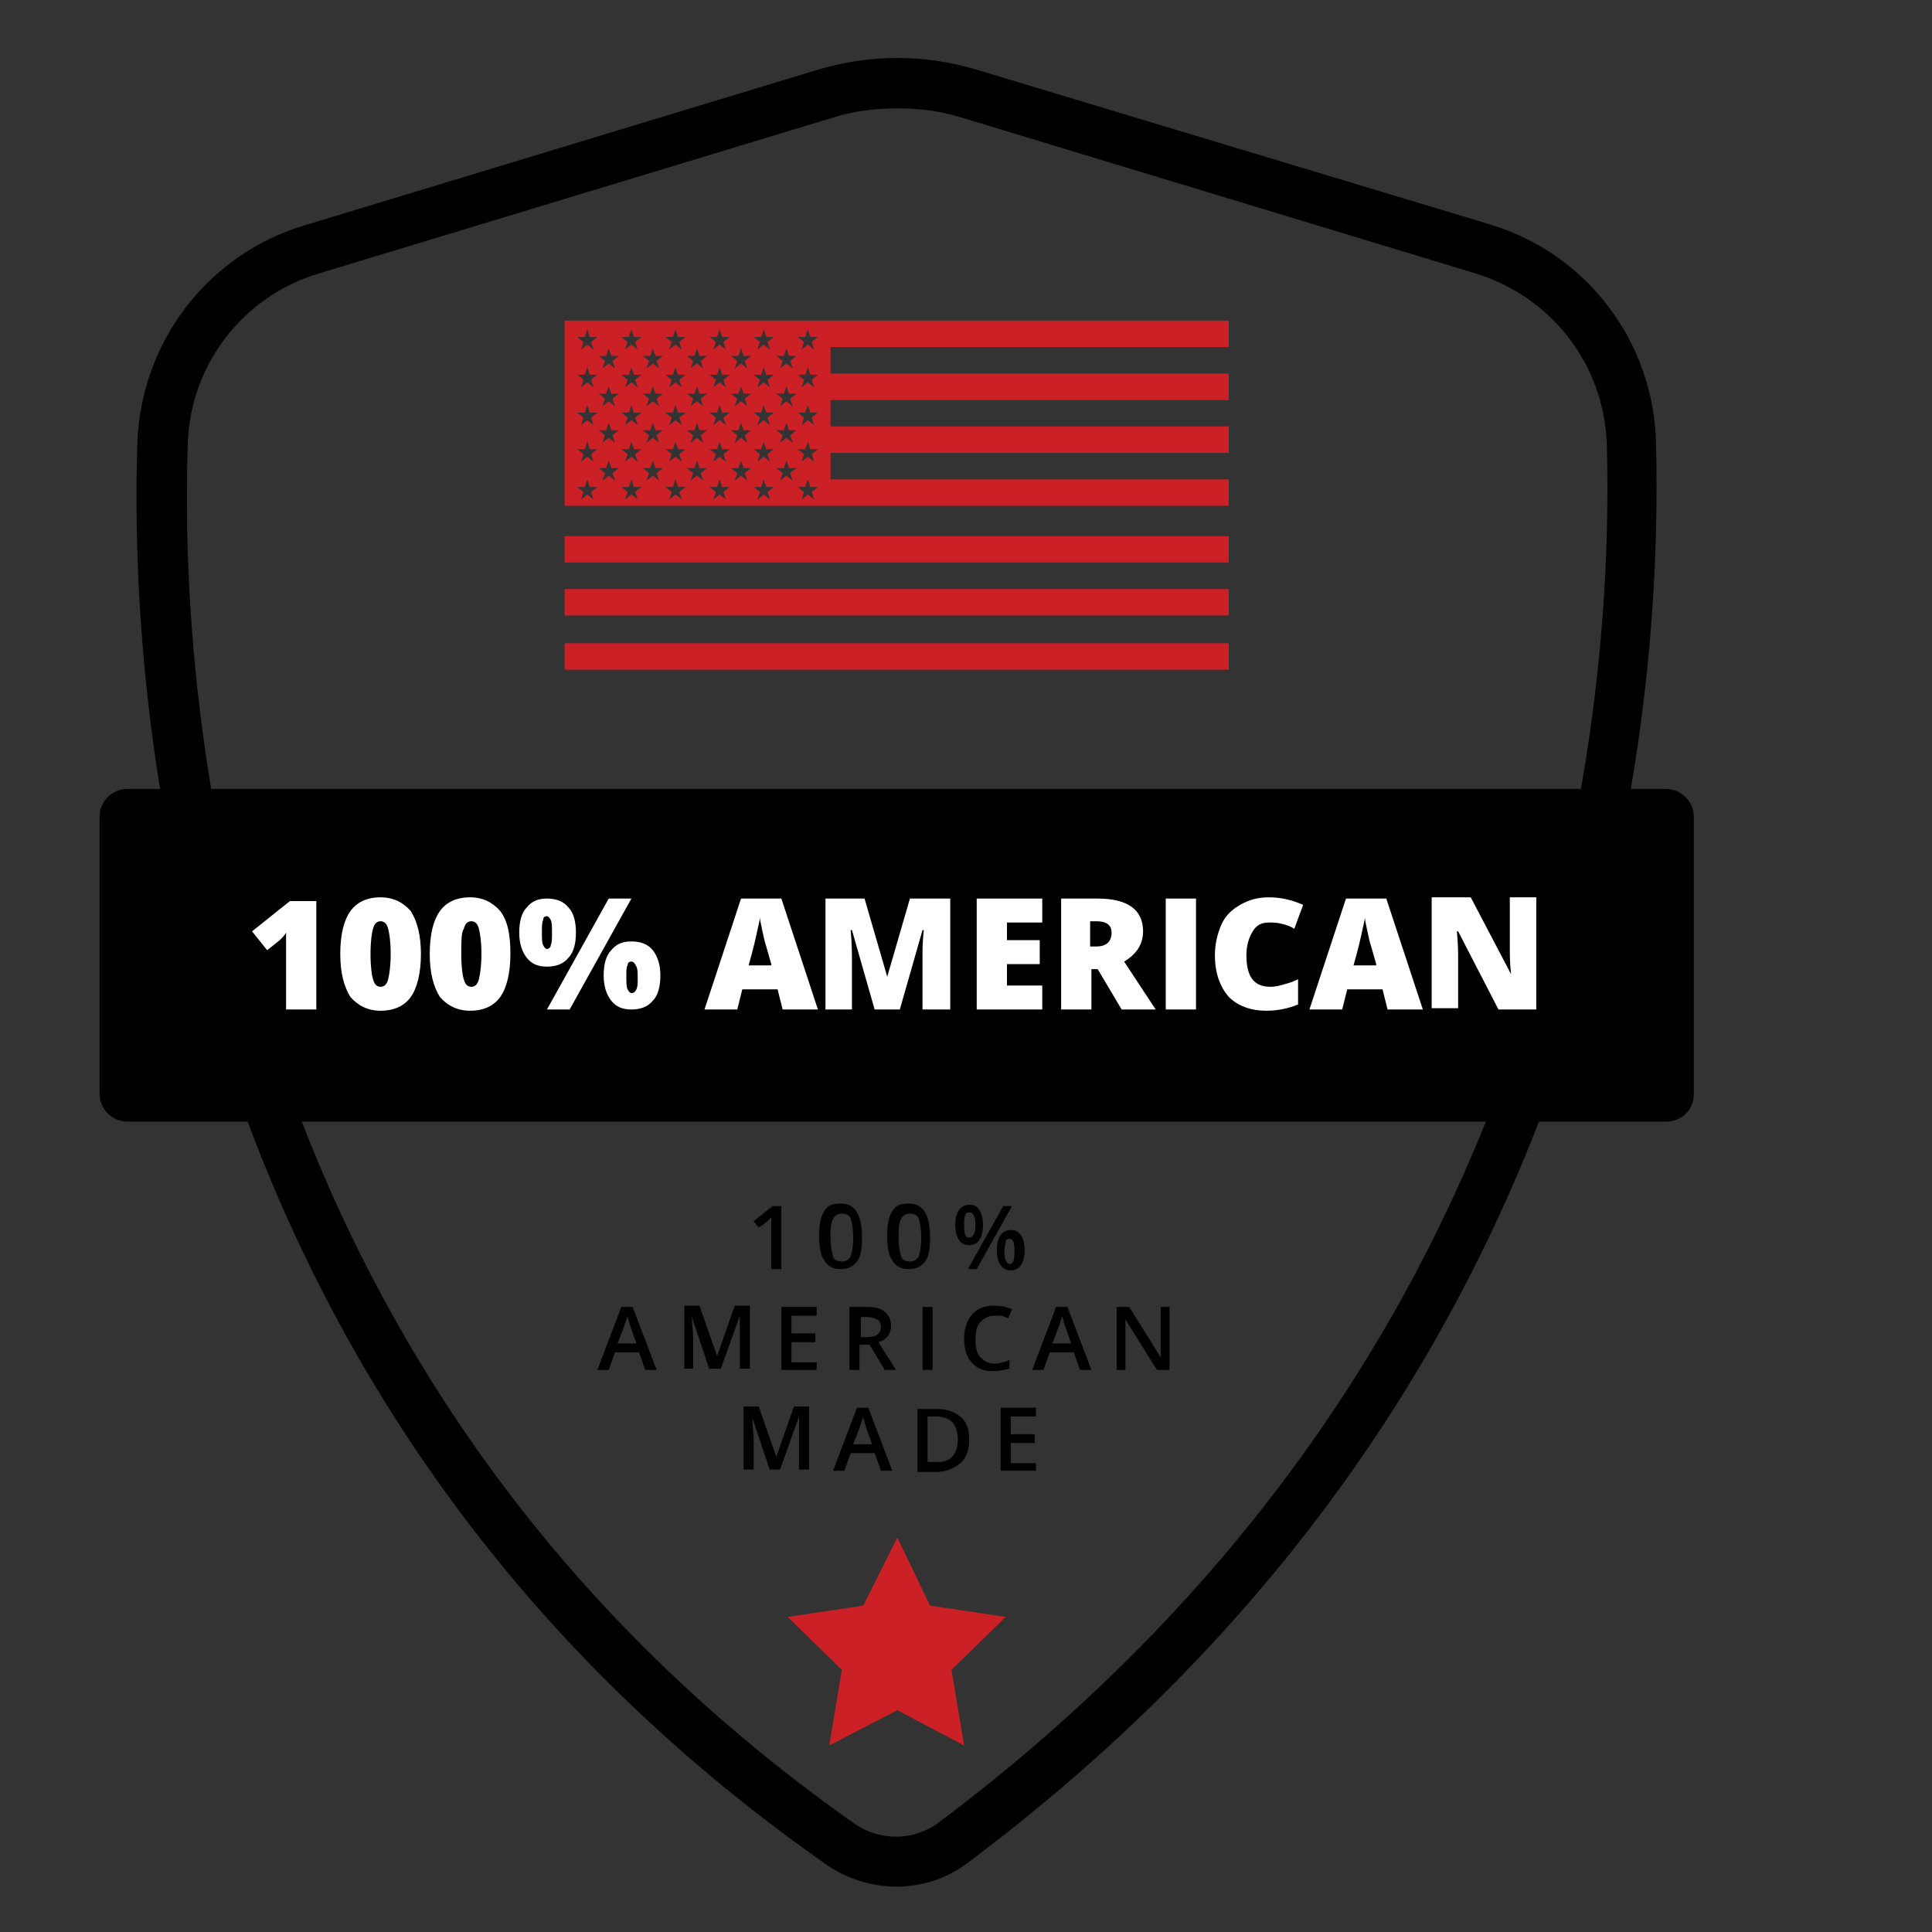
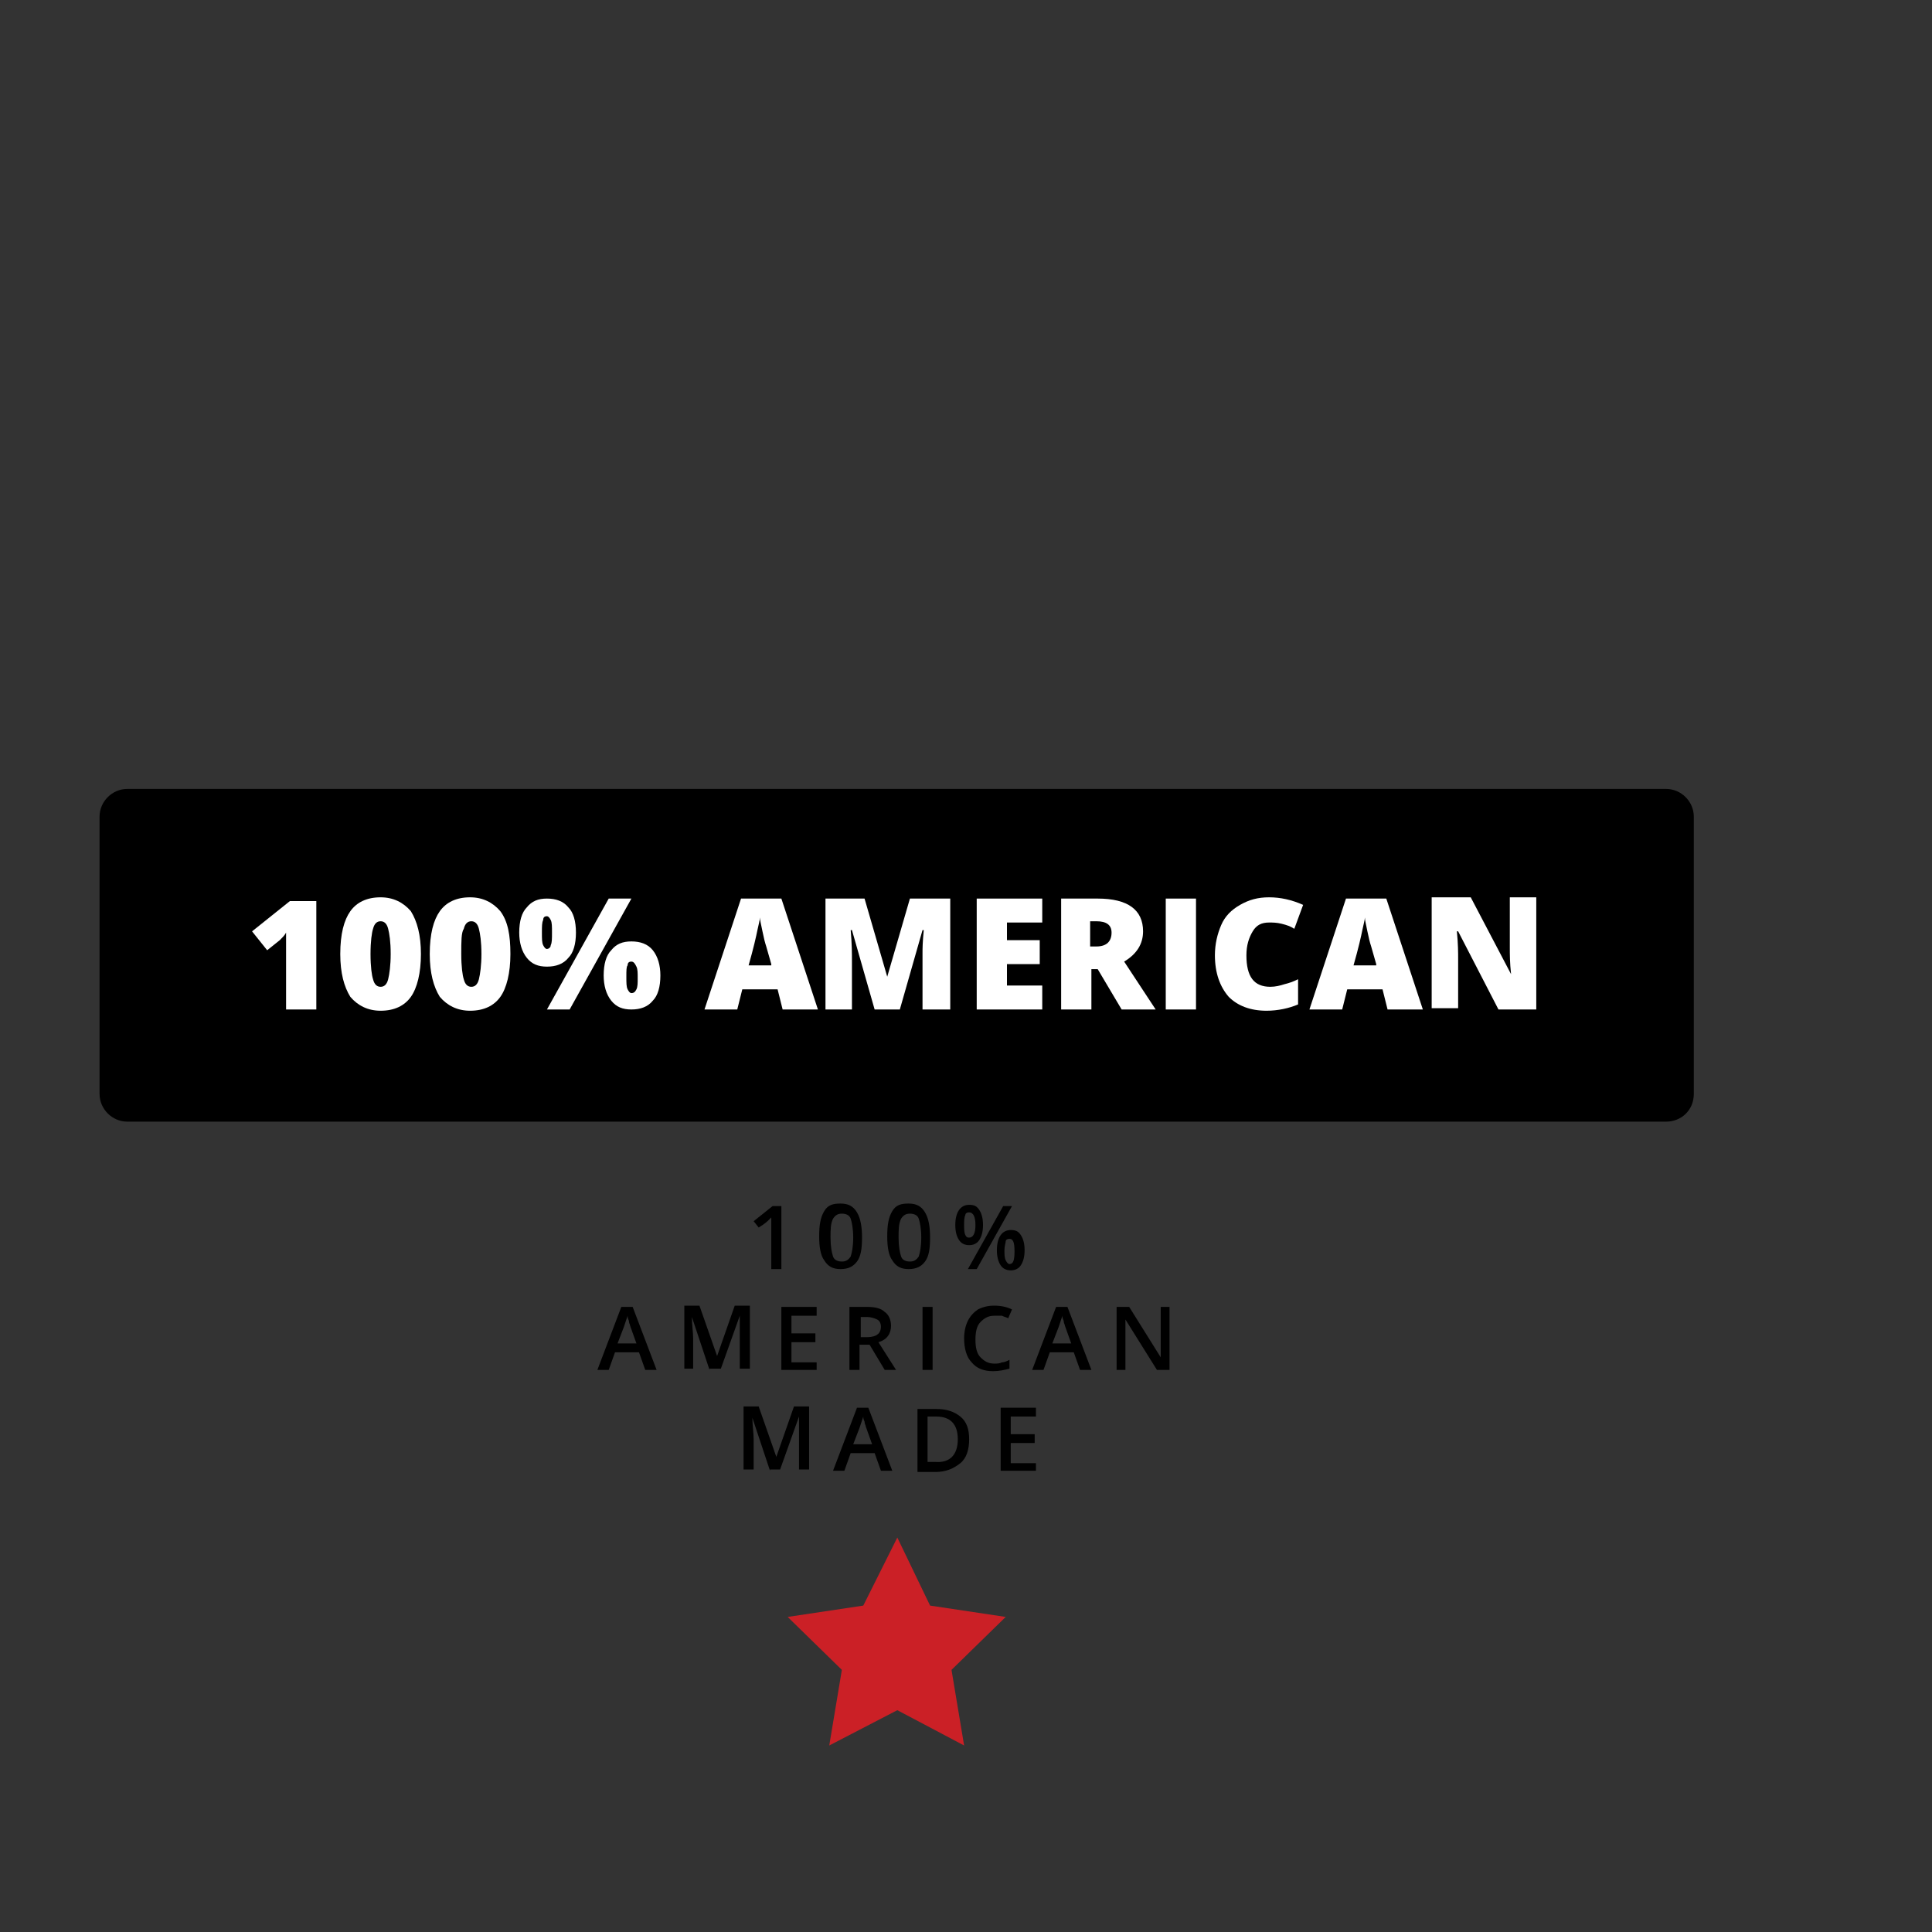
<svg xmlns="http://www.w3.org/2000/svg" version="1.1" id="Layer_1" x="0px" y="0px" viewBox="0 0 153.3 153.3" style="enable-background:new 0 0 153.3 153.3;" xml:space="preserve">
  <rect x="0" y="0" width="153.3" height="153.3" fill="#333333" stroke="none" />
  <style type="text/css">
	.st0{fill:#CB2026;}
	.st1{fill:#FFFFFF;}
</style>
  <g>
-     <path d="M71.1,149.7c-1.9,0-3.9-0.6-5.6-1.8C14,111.8,10.2,57,10.9,35.1c0.3-8,5.6-14.9,13.2-17.2L65,5.5c4.1-1.2,8.3-1.2,12.4,0   l40.8,12.3c7.7,2.3,13,9.3,13.2,17.3c0.3,12-0.8,30.6-8.2,51c-8.9,24.6-24.5,45.3-46.4,61.7C75.1,149.1,73.1,149.7,71.1,149.7z    M71.2,8.6c-1.7,0-3.4,0.2-5,0.7L25.3,21.7c-6,1.8-10.2,7.2-10.4,13.5c-0.7,21.2,3,74.4,52.9,109.5c2,1.4,4.7,1.4,6.7-0.1   c21.2-15.9,36.4-36,45-59.8c7.2-19.8,8.3-37.8,8-49.5c-0.2-6.3-4.3-11.7-10.4-13.6L76.2,9.3C74.6,8.8,72.9,8.6,71.2,8.6z" />
-   </g>
+     </g>
  <g>
    <path d="M132.2,89H10.1c-1.2,0-2.2-1-2.2-2.2v-22c0-1.2,1-2.2,2.2-2.2h122.1c1.2,0,2.2,1,2.2,2.2v22C134.4,88.1,133.4,89,132.2,89z   " />
  </g>
  <g>
    <g>
      <path d="M62,100.7h-0.8v-3.2c0-0.4,0-0.7,0-0.9c-0.1,0.1-0.1,0.1-0.2,0.2c-0.1,0.1-0.3,0.3-0.8,0.6l-0.4-0.5l1.5-1.2H62V100.7z" />
    </g>
    <g>
      <path d="M68.4,98.2c0,0.9-0.1,1.5-0.4,1.9c-0.3,0.4-0.7,0.6-1.3,0.6c-0.6,0-1-0.2-1.3-0.7c-0.3-0.4-0.4-1.1-0.4-1.9    c0-0.9,0.1-1.5,0.4-2s0.7-0.6,1.3-0.6c0.6,0,1,0.2,1.3,0.7S68.4,97.4,68.4,98.2z M65.9,98.2c0,0.7,0.1,1.2,0.2,1.5    c0.1,0.3,0.4,0.4,0.7,0.4s0.5-0.1,0.7-0.4c0.1-0.3,0.2-0.8,0.2-1.5c0-0.7-0.1-1.2-0.2-1.5c-0.1-0.3-0.4-0.4-0.7-0.4    s-0.5,0.1-0.7,0.4C65.9,97.1,65.9,97.6,65.9,98.2z" />
    </g>
    <g>
      <path d="M73.8,98.2c0,0.9-0.1,1.5-0.4,1.9c-0.3,0.4-0.7,0.6-1.3,0.6c-0.6,0-1-0.2-1.3-0.7c-0.3-0.4-0.4-1.1-0.4-1.9    c0-0.9,0.1-1.5,0.4-2s0.7-0.6,1.3-0.6c0.6,0,1,0.2,1.3,0.7S73.8,97.4,73.8,98.2z M71.3,98.2c0,0.7,0.1,1.2,0.2,1.5    c0.1,0.3,0.4,0.4,0.7,0.4s0.5-0.1,0.7-0.4c0.1-0.3,0.2-0.8,0.2-1.5c0-0.7-0.1-1.2-0.2-1.5c-0.1-0.3-0.4-0.4-0.7-0.4    s-0.5,0.1-0.7,0.4C71.3,97.1,71.3,97.6,71.3,98.2z" />
    </g>
    <g>
      <path d="M78,97.2c0,0.5-0.1,0.9-0.3,1.2c-0.2,0.3-0.5,0.4-0.8,0.4c-0.3,0-0.6-0.1-0.8-0.4c-0.2-0.3-0.3-0.7-0.3-1.2    c0-1,0.4-1.6,1.1-1.6c0.4,0,0.6,0.1,0.8,0.4C77.9,96.3,78,96.7,78,97.2z M76.5,97.2c0,0.3,0,0.6,0.1,0.8c0.1,0.2,0.2,0.2,0.3,0.2    c0.3,0,0.5-0.3,0.5-1c0-0.7-0.2-1-0.5-1c-0.2,0-0.3,0.1-0.3,0.2C76.5,96.6,76.5,96.9,76.5,97.2z M80.3,95.7l-2.8,5h-0.7l2.8-5    H80.3z M81.3,99.2c0,0.5-0.1,0.9-0.3,1.2c-0.2,0.3-0.5,0.4-0.8,0.4c-0.3,0-0.6-0.1-0.8-0.4c-0.2-0.3-0.3-0.7-0.3-1.2    c0-1,0.4-1.6,1.1-1.6c0.4,0,0.6,0.1,0.8,0.4C81.2,98.3,81.3,98.7,81.3,99.2z M79.7,99.2c0,0.3,0,0.6,0.1,0.8    c0.1,0.2,0.2,0.3,0.3,0.3c0.3,0,0.4-0.3,0.4-1c0-0.7-0.1-1-0.4-1c-0.2,0-0.3,0.1-0.3,0.2S79.7,98.9,79.7,99.2z" />
    </g>
    <g>
      <path d="M51.2,108.7l-0.5-1.4h-1.9l-0.5,1.4h-0.9l1.9-5h0.9l1.9,5H51.2z M50.5,106.6l-0.5-1.4c0-0.1-0.1-0.2-0.1-0.4    c-0.1-0.2-0.1-0.3-0.1-0.4c-0.1,0.3-0.2,0.6-0.3,0.9l-0.5,1.3H50.5z" />
    </g>
    <g>
      <path d="M56.3,108.7l-1.4-4.2h0c0,0.6,0.1,1.2,0.1,1.7v2.4h-0.7v-5h1.2l1.4,4h0l1.4-4h1.2v5h-0.8v-2.5c0-0.2,0-0.6,0-1    c0-0.4,0-0.6,0-0.7h0l-1.5,4.2H56.3z" />
    </g>
    <g>
      <path d="M64.9,108.7H62v-5h2.8v0.7h-2v1.4h1.9v0.7h-1.9v1.6h2V108.7z" />
    </g>
    <g>
      <path d="M68.2,106.7v2h-0.8v-5h1.4c0.6,0,1.1,0.1,1.4,0.4c0.3,0.2,0.5,0.6,0.5,1.1c0,0.6-0.3,1.1-1,1.3l1.4,2.2h-0.9l-1.2-2H68.2z     M68.2,106.1h0.6c0.4,0,0.7-0.1,0.8-0.2c0.2-0.1,0.3-0.4,0.3-0.6c0-0.3-0.1-0.5-0.3-0.6s-0.5-0.2-0.8-0.2h-0.5V106.1z" />
    </g>
    <g>
      <path d="M73.2,108.7v-5H74v5H73.2z" />
    </g>
    <g>
      <path d="M78.9,104.4c-0.5,0-0.8,0.2-1.1,0.5c-0.3,0.3-0.4,0.8-0.4,1.4c0,0.6,0.1,1.1,0.4,1.4s0.6,0.5,1.1,0.5c0.2,0,0.4,0,0.6-0.1    c0.2,0,0.4-0.1,0.6-0.2v0.7c-0.4,0.1-0.8,0.2-1.3,0.2c-0.7,0-1.3-0.2-1.7-0.7c-0.4-0.4-0.6-1.1-0.6-1.9c0-0.5,0.1-1,0.3-1.4    s0.5-0.7,0.8-0.9c0.4-0.2,0.8-0.3,1.3-0.3c0.5,0,1,0.1,1.4,0.3l-0.3,0.7c-0.2-0.1-0.3-0.1-0.5-0.2    C79.3,104.4,79.1,104.4,78.9,104.4z" />
    </g>
    <g>
      <path d="M85.7,108.7l-0.5-1.4h-1.9l-0.5,1.4h-0.9l1.9-5h0.9l1.9,5H85.7z M85,106.6l-0.5-1.4c0-0.1-0.1-0.2-0.1-0.4    c-0.1-0.2-0.1-0.3-0.1-0.4c-0.1,0.3-0.2,0.6-0.3,0.9l-0.5,1.3H85z" />
    </g>
    <g>
      <path d="M92.8,108.7h-1l-2.5-4h0l0,0.2c0,0.4,0,0.8,0,1.2v2.6h-0.7v-5h1l2.5,4h0c0-0.1,0-0.2,0-0.6c0-0.3,0-0.6,0-0.8v-2.6h0.7    V108.7z" />
    </g>
    <g>
      <path d="M61.1,116.7l-1.4-4.2h0c0,0.6,0.1,1.2,0.1,1.7v2.4H59v-5h1.2l1.4,4h0l1.4-4h1.2v5h-0.8v-2.5c0-0.2,0-0.6,0-1    c0-0.4,0-0.6,0-0.7h0l-1.5,4.2H61.1z" />
    </g>
    <g>
      <path d="M69.9,116.7l-0.5-1.4h-1.9l-0.5,1.4h-0.9l1.9-5h0.9l1.9,5H69.9z M69.2,114.6l-0.5-1.4c0-0.1-0.1-0.2-0.1-0.4    c-0.1-0.2-0.1-0.3-0.1-0.4c-0.1,0.3-0.2,0.6-0.3,0.9l-0.5,1.3H69.2z" />
    </g>
    <g>
      <path d="M76.9,114.2c0,0.8-0.2,1.5-0.7,1.9c-0.5,0.4-1.1,0.7-2,0.7h-1.4v-5h1.5c0.8,0,1.4,0.2,1.9,0.6    C76.7,112.8,76.9,113.4,76.9,114.2z M76,114.2c0-1.2-0.6-1.8-1.7-1.8h-0.7v3.6h0.6C75.4,116.1,76,115.4,76,114.2z" />
    </g>
    <g>
      <path d="M82.2,116.7h-2.8v-5h2.8v0.7h-2v1.4h1.9v0.7h-1.9v1.6h2V116.7z" />
    </g>
  </g>
  <g>
    <polygon class="st0" points="71.2,122 73.8,127.4 79.8,128.3 75.5,132.5 76.5,138.5 71.2,135.7 65.8,138.5 66.8,132.5 62.5,128.3    68.5,127.4  " />
  </g>
  <g>
    <g>
      <path class="st1" d="M25.1,80.1h-2.4v-4.6c0-0.6,0-1.1,0-1.5c-0.1,0.2-0.3,0.4-0.5,0.6l-1,0.8l-1.2-1.5l3-2.4h2.1V80.1z" />
    </g>
    <g>
      <path class="st1" d="M33.4,75.7c0,1.5-0.3,2.7-0.8,3.4c-0.5,0.7-1.3,1.1-2.4,1.1c-1,0-1.8-0.4-2.4-1.1c-0.5-0.8-0.8-1.9-0.8-3.4    c0-1.6,0.3-2.7,0.8-3.4c0.5-0.7,1.3-1.1,2.4-1.1c1,0,1.8,0.4,2.4,1.1C33.1,73.1,33.4,74.2,33.4,75.7z M29.4,75.7    c0,1,0.1,1.7,0.2,2c0.1,0.4,0.3,0.6,0.6,0.6c0.3,0,0.5-0.2,0.6-0.6c0.1-0.4,0.2-1.1,0.2-2c0-1-0.1-1.6-0.2-2    c-0.1-0.4-0.3-0.6-0.6-0.6s-0.5,0.2-0.6,0.6C29.5,74,29.4,74.7,29.4,75.7z" />
    </g>
    <g>
      <path class="st1" d="M40.5,75.7c0,1.5-0.3,2.7-0.8,3.4c-0.5,0.7-1.3,1.1-2.4,1.1c-1,0-1.8-0.4-2.4-1.1c-0.5-0.8-0.8-1.9-0.8-3.4    c0-1.6,0.3-2.7,0.8-3.4c0.5-0.7,1.3-1.1,2.4-1.1c1,0,1.8,0.4,2.4,1.1C40.3,73.1,40.5,74.2,40.5,75.7z M36.6,75.7    c0,1,0.1,1.7,0.2,2c0.1,0.4,0.3,0.6,0.6,0.6c0.3,0,0.5-0.2,0.6-0.6c0.1-0.4,0.2-1.1,0.2-2c0-1-0.1-1.6-0.2-2    c-0.1-0.4-0.3-0.6-0.6-0.6s-0.5,0.2-0.6,0.6C36.6,74,36.6,74.7,36.6,75.7z" />
    </g>
    <g>
      <path class="st1" d="M45.7,74c0,0.9-0.2,1.6-0.6,2c-0.4,0.5-1,0.7-1.7,0.7c-0.7,0-1.2-0.2-1.6-0.7c-0.4-0.5-0.6-1.2-0.6-2    c0-0.9,0.2-1.6,0.6-2c0.4-0.5,0.9-0.7,1.6-0.7c0.7,0,1.3,0.2,1.7,0.7C45.5,72.4,45.7,73.1,45.7,74z M43,74c0,0.5,0,0.8,0.1,1    c0.1,0.2,0.2,0.3,0.3,0.3s0.3-0.1,0.3-0.3c0.1-0.2,0.1-0.5,0.1-1c0-0.5,0-0.8-0.1-1c-0.1-0.2-0.2-0.3-0.3-0.3    c-0.2,0-0.3,0.1-0.3,0.3C43,73.2,43,73.5,43,74z M50.1,71.3l-4.9,8.8h-1.8l4.9-8.8H50.1z M52.4,77.4c0,0.9-0.2,1.6-0.6,2    c-0.4,0.5-1,0.7-1.7,0.7c-0.7,0-1.2-0.2-1.6-0.7c-0.4-0.5-0.6-1.2-0.6-2c0-0.9,0.2-1.6,0.6-2c0.4-0.5,0.9-0.7,1.6-0.7    c0.7,0,1.3,0.2,1.7,0.7C52.2,75.9,52.4,76.6,52.4,77.4z M49.7,77.5c0,0.5,0,0.8,0.1,1c0.1,0.2,0.2,0.3,0.3,0.3    c0.2,0,0.3-0.1,0.4-0.3s0.1-0.5,0.1-0.9c0-0.4,0-0.7-0.1-0.9s-0.2-0.4-0.4-0.4c-0.2,0-0.3,0.1-0.3,0.3    C49.7,76.7,49.7,77,49.7,77.5z" />
    </g>
    <g>
      <path class="st1" d="M62.1,80.1l-0.4-1.6h-2.8l-0.4,1.6h-2.6l2.9-8.8h3.2l2.9,8.8H62.1z M61.2,76.5l-0.4-1.4    c-0.1-0.3-0.2-0.7-0.3-1.2c-0.1-0.5-0.2-0.9-0.2-1.1c0,0.2-0.1,0.5-0.2,1s-0.3,1.4-0.7,2.8H61.2z" />
    </g>
    <g>
      <path class="st1" d="M69.4,80.1l-1.8-6.3h-0.1c0.1,1.1,0.1,1.9,0.1,2.5v3.8h-2.1v-8.8h3.1l1.8,6.2h0l1.8-6.2h3.2v8.8h-2.2v-3.8    c0-0.2,0-0.4,0-0.7s0-0.8,0.1-1.8h-0.1l-1.8,6.3H69.4z" />
    </g>
    <g>
      <path class="st1" d="M82.7,80.1h-5.2v-8.8h5.2v1.9h-2.8v1.4h2.6v1.9h-2.6v1.7h2.8V80.1z" />
    </g>
    <g>
      <path class="st1" d="M86.6,76.9v3.2h-2.4v-8.8h2.9c2.4,0,3.6,0.9,3.6,2.6c0,1-0.5,1.8-1.5,2.4l2.5,3.8H89l-1.9-3.2H86.6z     M86.6,75.1H87c0.8,0,1.2-0.4,1.2-1.1c0-0.6-0.4-0.9-1.2-0.9h-0.5V75.1z" />
    </g>
    <g>
      <path class="st1" d="M92.5,80.1v-8.8h2.4v8.8H92.5z" />
    </g>
    <g>
      <path class="st1" d="M100.7,73.2c-0.6,0-1,0.2-1.3,0.7c-0.3,0.5-0.5,1.1-0.5,1.9c0,1.7,0.6,2.5,1.9,2.5c0.4,0,0.8-0.1,1.1-0.2    c0.4-0.1,0.7-0.2,1.1-0.4v2c-0.7,0.3-1.6,0.5-2.5,0.5c-1.3,0-2.3-0.4-3-1.1c-0.7-0.8-1.1-1.9-1.1-3.3c0-0.9,0.2-1.7,0.5-2.4    c0.3-0.7,0.8-1.2,1.5-1.6s1.4-0.6,2.3-0.6c0.9,0,1.8,0.2,2.7,0.6l-0.7,1.9c-0.3-0.2-0.6-0.3-1-0.4S101,73.2,100.7,73.2z" />
    </g>
    <g>
      <path class="st1" d="M110.1,80.1l-0.4-1.6h-2.8l-0.4,1.6h-2.6l2.9-8.8h3.2l2.9,8.8H110.1z M109.2,76.5l-0.4-1.4    c-0.1-0.3-0.2-0.7-0.3-1.2c-0.1-0.5-0.2-0.9-0.2-1.1c0,0.2-0.1,0.5-0.2,1s-0.3,1.4-0.7,2.8H109.2z" />
    </g>
    <g>
      <path class="st1" d="M122,80.1h-3.1l-3.2-6.2h-0.1c0.1,1,0.1,1.7,0.1,2.2v3.9h-2.1v-8.8h3.1l3.2,6.1h0c-0.1-0.9-0.1-1.6-0.1-2.1    v-4h2.1V80.1z" />
    </g>
  </g>
  <g transform="translate(0,-952.362)">
    <g>
-       <path class="st0" d="M44.8,977.8v2.1v2.1v2.1v2.1v2.1v2.1v2.1h21.1h31.6v-2.1H65.9v-2.1h31.6v-2.1H65.9v-2.1h31.6V982H65.9v-2.1    h31.6v-2.1H65.9H44.8z M46.6,978.5l0.2,0.6l0.6,0l-0.5,0.4l0.2,0.6l-0.5-0.4l-0.5,0.4l0.2-0.6l-0.5-0.4l0.6,0L46.6,978.5    L46.6,978.5z M50.1,978.5l0.2,0.6l0.6,0l-0.5,0.4l0.2,0.6l-0.5-0.4l-0.5,0.4l0.2-0.6l-0.5-0.4l0.6,0L50.1,978.5L50.1,978.5z     M53.6,978.5l0.2,0.6l0.6,0l-0.5,0.4l0.2,0.6l-0.5-0.4l-0.5,0.4l0.2-0.6l-0.5-0.4l0.6,0L53.6,978.5L53.6,978.5z M57.1,978.5    l0.2,0.6l0.6,0l-0.5,0.4l0.2,0.6l-0.5-0.4l-0.5,0.4l0.2-0.6l-0.5-0.4l0.6,0L57.1,978.5L57.1,978.5z M60.6,978.5l0.2,0.6l0.6,0    l-0.5,0.4l0.2,0.6l-0.5-0.4l-0.5,0.4l0.2-0.6l-0.5-0.4l0.6,0L60.6,978.5L60.6,978.5z M64.1,978.5l0.2,0.6l0.6,0l-0.5,0.4l0.2,0.6    l-0.5-0.4l-0.5,0.4l0.2-0.6l-0.5-0.4l0.6,0L64.1,978.5L64.1,978.5z M48.3,980l0.2,0.6l0.6,0l-0.5,0.4l0.2,0.6l-0.5-0.4l-0.5,0.4    l0.2-0.6l-0.5-0.4l0.6,0L48.3,980L48.3,980z M51.8,980l0.2,0.6l0.6,0l-0.5,0.4l0.2,0.6l-0.5-0.4l-0.5,0.4l0.2-0.6l-0.5-0.4l0.6,0    L51.8,980L51.8,980z M55.3,980l0.2,0.6l0.6,0l-0.5,0.4l0.2,0.6l-0.5-0.4l-0.5,0.4l0.2-0.6l-0.5-0.4l0.6,0L55.3,980L55.3,980z     M58.8,980l0.2,0.6l0.6,0l-0.5,0.4l0.2,0.6l-0.5-0.4l-0.5,0.4l0.2-0.6l-0.5-0.4l0.6,0L58.8,980L58.8,980z M62.4,980l0.2,0.6l0.6,0    l-0.5,0.4l0.2,0.6l-0.5-0.4l-0.5,0.4l0.2-0.6l-0.5-0.4l0.6,0L62.4,980L62.4,980z M46.6,981.5l0.2,0.6l0.6,0l-0.5,0.4l0.2,0.6    l-0.5-0.4l-0.5,0.4l0.2-0.6l-0.5-0.4l0.6,0L46.6,981.5L46.6,981.5z M50.1,981.5l0.2,0.6l0.6,0l-0.5,0.4l0.2,0.6l-0.5-0.4l-0.5,0.4    l0.2-0.6l-0.5-0.4l0.6,0L50.1,981.5L50.1,981.5z M53.6,981.5l0.2,0.6l0.6,0l-0.5,0.4l0.2,0.6l-0.5-0.4l-0.5,0.4l0.2-0.6l-0.5-0.4    l0.6,0L53.6,981.5L53.6,981.5z M57.1,981.5l0.2,0.6l0.6,0l-0.5,0.4l0.2,0.6l-0.5-0.4l-0.5,0.4l0.2-0.6l-0.5-0.4l0.6,0L57.1,981.5    L57.1,981.5z M60.6,981.5l0.2,0.6l0.6,0l-0.5,0.4l0.2,0.6l-0.5-0.4l-0.5,0.4l0.2-0.6l-0.5-0.4l0.6,0L60.6,981.5L60.6,981.5z     M64.1,981.5l0.2,0.6l0.6,0l-0.5,0.4l0.2,0.6l-0.5-0.4l-0.5,0.4l0.2-0.6l-0.5-0.4l0.6,0L64.1,981.5L64.1,981.5z M48.3,983l0.2,0.6    l0.6,0l-0.5,0.4l0.2,0.6l-0.5-0.4l-0.5,0.4l0.2-0.6l-0.5-0.4l0.6,0L48.3,983L48.3,983z M51.8,983l0.2,0.6l0.6,0l-0.5,0.4l0.2,0.6    l-0.5-0.4l-0.5,0.4l0.2-0.6l-0.5-0.4l0.6,0L51.8,983L51.8,983z M55.3,983l0.2,0.6l0.6,0l-0.5,0.4l0.2,0.6l-0.5-0.4l-0.5,0.4    l0.2-0.6l-0.5-0.4l0.6,0L55.3,983L55.3,983z M58.8,983l0.2,0.6l0.6,0l-0.5,0.4l0.2,0.6l-0.5-0.4l-0.5,0.4l0.2-0.6l-0.5-0.4l0.6,0    L58.8,983L58.8,983z M62.4,983l0.2,0.6l0.6,0l-0.5,0.4l0.2,0.6l-0.5-0.4l-0.5,0.4l0.2-0.6l-0.5-0.4l0.6,0L62.4,983L62.4,983z     M46.6,984.5l0.2,0.6l0.6,0l-0.5,0.4l0.2,0.6l-0.5-0.4l-0.5,0.4l0.2-0.6l-0.5-0.4l0.6,0L46.6,984.5L46.6,984.5z M50.1,984.5    l0.2,0.6l0.6,0l-0.5,0.4l0.2,0.6l-0.5-0.4l-0.5,0.4l0.2-0.6l-0.5-0.4l0.6,0L50.1,984.5L50.1,984.5z M53.6,984.5l0.2,0.6l0.6,0    l-0.5,0.4l0.2,0.6l-0.5-0.4l-0.5,0.4l0.2-0.6l-0.5-0.4l0.6,0L53.6,984.5L53.6,984.5z M57.1,984.5l0.2,0.6l0.6,0l-0.5,0.4l0.2,0.6    l-0.5-0.4l-0.5,0.4l0.2-0.6l-0.5-0.4l0.6,0L57.1,984.5L57.1,984.5z M60.6,984.5l0.2,0.6l0.6,0l-0.5,0.4l0.2,0.6l-0.5-0.4l-0.5,0.4    l0.2-0.6l-0.5-0.4l0.6,0L60.6,984.5L60.6,984.5z M64.1,984.5l0.2,0.6l0.6,0l-0.5,0.4l0.2,0.6l-0.5-0.4l-0.5,0.4l0.2-0.6l-0.5-0.4    l0.6,0L64.1,984.5L64.1,984.5z M48.3,985.9l0.2,0.6l0.6,0l-0.5,0.4l0.2,0.6l-0.5-0.4l-0.5,0.4l0.2-0.6l-0.5-0.4l0.6,0L48.3,985.9    L48.3,985.9z M51.8,985.9l0.2,0.6l0.6,0l-0.5,0.4l0.2,0.6l-0.5-0.4l-0.5,0.4l0.2-0.6l-0.5-0.4l0.6,0L51.8,985.9L51.8,985.9z     M55.3,985.9l0.2,0.6l0.6,0l-0.5,0.4l0.2,0.6l-0.5-0.4l-0.5,0.4l0.2-0.6l-0.5-0.4l0.6,0L55.3,985.9L55.3,985.9z M58.8,985.9    l0.2,0.6l0.6,0l-0.5,0.4l0.2,0.6l-0.5-0.4l-0.5,0.4l0.2-0.6l-0.5-0.4l0.6,0L58.8,985.9L58.8,985.9z M62.4,985.9l0.2,0.6l0.6,0    l-0.5,0.4l0.2,0.6l-0.5-0.4l-0.5,0.4l0.2-0.6l-0.5-0.4l0.6,0L62.4,985.9L62.4,985.9z M46.6,987.4l0.2,0.6l0.6,0l-0.5,0.4l0.2,0.6    l-0.5-0.4l-0.5,0.4l0.2-0.6l-0.5-0.4l0.6,0L46.6,987.4L46.6,987.4z M50.1,987.4l0.2,0.6l0.6,0l-0.5,0.4l0.2,0.6l-0.5-0.4l-0.5,0.4    l0.2-0.6l-0.5-0.4l0.6,0L50.1,987.4L50.1,987.4z M53.6,987.4l0.2,0.6l0.6,0l-0.5,0.4l0.2,0.6l-0.5-0.4l-0.5,0.4l0.2-0.6l-0.5-0.4    l0.6,0L53.6,987.4L53.6,987.4z M57.1,987.4l0.2,0.6l0.6,0l-0.5,0.4l0.2,0.6l-0.5-0.4l-0.5,0.4l0.2-0.6l-0.5-0.4l0.6,0L57.1,987.4    L57.1,987.4z M60.6,987.4l0.2,0.6l0.6,0l-0.5,0.4l0.2,0.6l-0.5-0.4l-0.5,0.4l0.2-0.6l-0.5-0.4l0.6,0L60.6,987.4L60.6,987.4z     M64.1,987.4l0.2,0.6l0.6,0l-0.5,0.4l0.2,0.6l-0.5-0.4l-0.5,0.4l0.2-0.6l-0.5-0.4l0.6,0L64.1,987.4L64.1,987.4z M48.3,988.9    l0.2,0.6l0.6,0l-0.5,0.4l0.2,0.6l-0.5-0.4l-0.5,0.4l0.2-0.6l-0.5-0.4l0.6,0L48.3,988.9L48.3,988.9z M51.8,988.9l0.2,0.6l0.6,0    l-0.5,0.4l0.2,0.6l-0.5-0.4l-0.5,0.4l0.2-0.6l-0.5-0.4l0.6,0L51.8,988.9L51.8,988.9z M55.3,988.9l0.2,0.6l0.6,0l-0.5,0.4l0.2,0.6    l-0.5-0.4l-0.5,0.4l0.2-0.6l-0.5-0.4l0.6,0L55.3,988.9L55.3,988.9z M58.8,988.9l0.2,0.6l0.6,0l-0.5,0.4l0.2,0.6l-0.5-0.4l-0.5,0.4    l0.2-0.6l-0.5-0.4l0.6,0L58.8,988.9L58.8,988.9z M62.4,988.9l0.2,0.6l0.6,0l-0.5,0.4l0.2,0.6l-0.5-0.4l-0.5,0.4l0.2-0.6l-0.5-0.4    l0.6,0L62.4,988.9L62.4,988.9z M46.6,990.4l0.2,0.6l0.6,0l-0.5,0.4l0.2,0.6l-0.5-0.4l-0.5,0.4l0.2-0.6l-0.5-0.4l0.6,0L46.6,990.4    L46.6,990.4z M50.1,990.4l0.2,0.6l0.6,0l-0.5,0.4l0.2,0.6l-0.5-0.4l-0.5,0.4l0.2-0.6l-0.5-0.4l0.6,0L50.1,990.4L50.1,990.4z     M53.6,990.4l0.2,0.6l0.6,0l-0.5,0.4l0.2,0.6l-0.5-0.4l-0.5,0.4l0.2-0.6l-0.5-0.4l0.6,0L53.6,990.4L53.6,990.4z M57.1,990.4    l0.2,0.6l0.6,0l-0.5,0.4l0.2,0.6l-0.5-0.4l-0.5,0.4l0.2-0.6l-0.5-0.4l0.6,0L57.1,990.4L57.1,990.4z M60.6,990.4l0.2,0.6l0.6,0    l-0.5,0.4l0.2,0.6l-0.5-0.4l-0.5,0.4l0.2-0.6l-0.5-0.4l0.6,0L60.6,990.4L60.6,990.4z M64.1,990.4l0.2,0.6l0.6,0l-0.5,0.4l0.2,0.6    l-0.5-0.4l-0.5,0.4l0.2-0.6l-0.5-0.4l0.6,0L64.1,990.4L64.1,990.4z M44.8,994.9v2.1h52.7v-2.1H44.8z M44.8,999.1v2.1h52.7v-2.1    H44.8z M44.8,1003.4v2.1h52.7v-2.1H44.8z" />
-     </g>
+       </g>
  </g>
</svg>